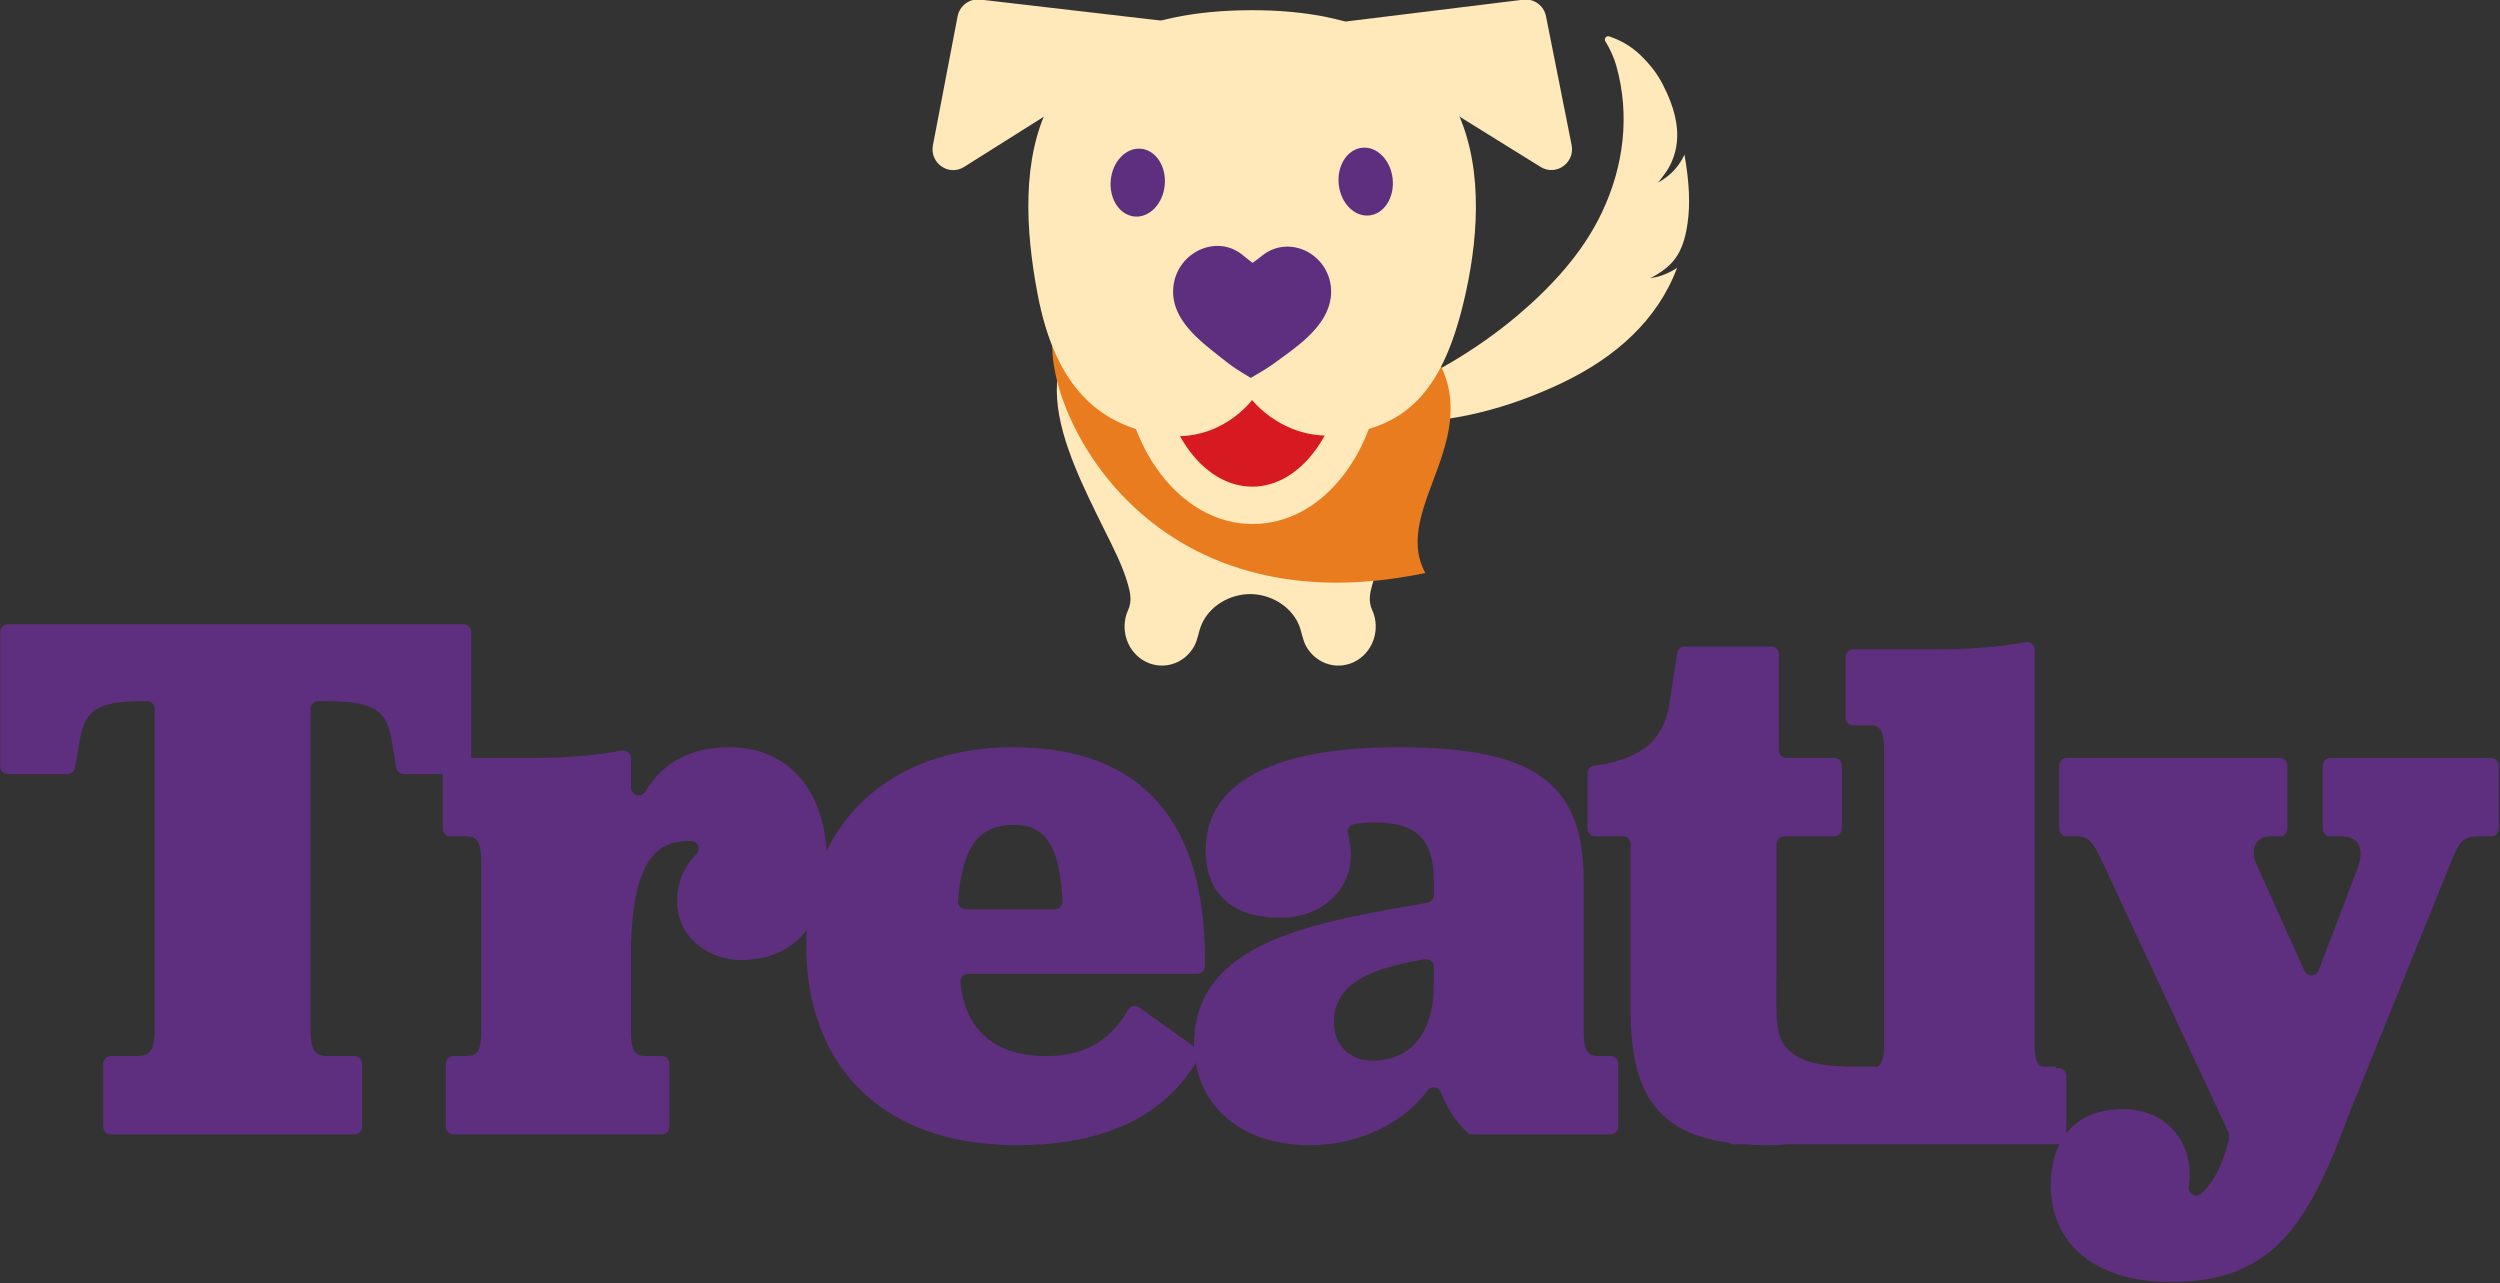
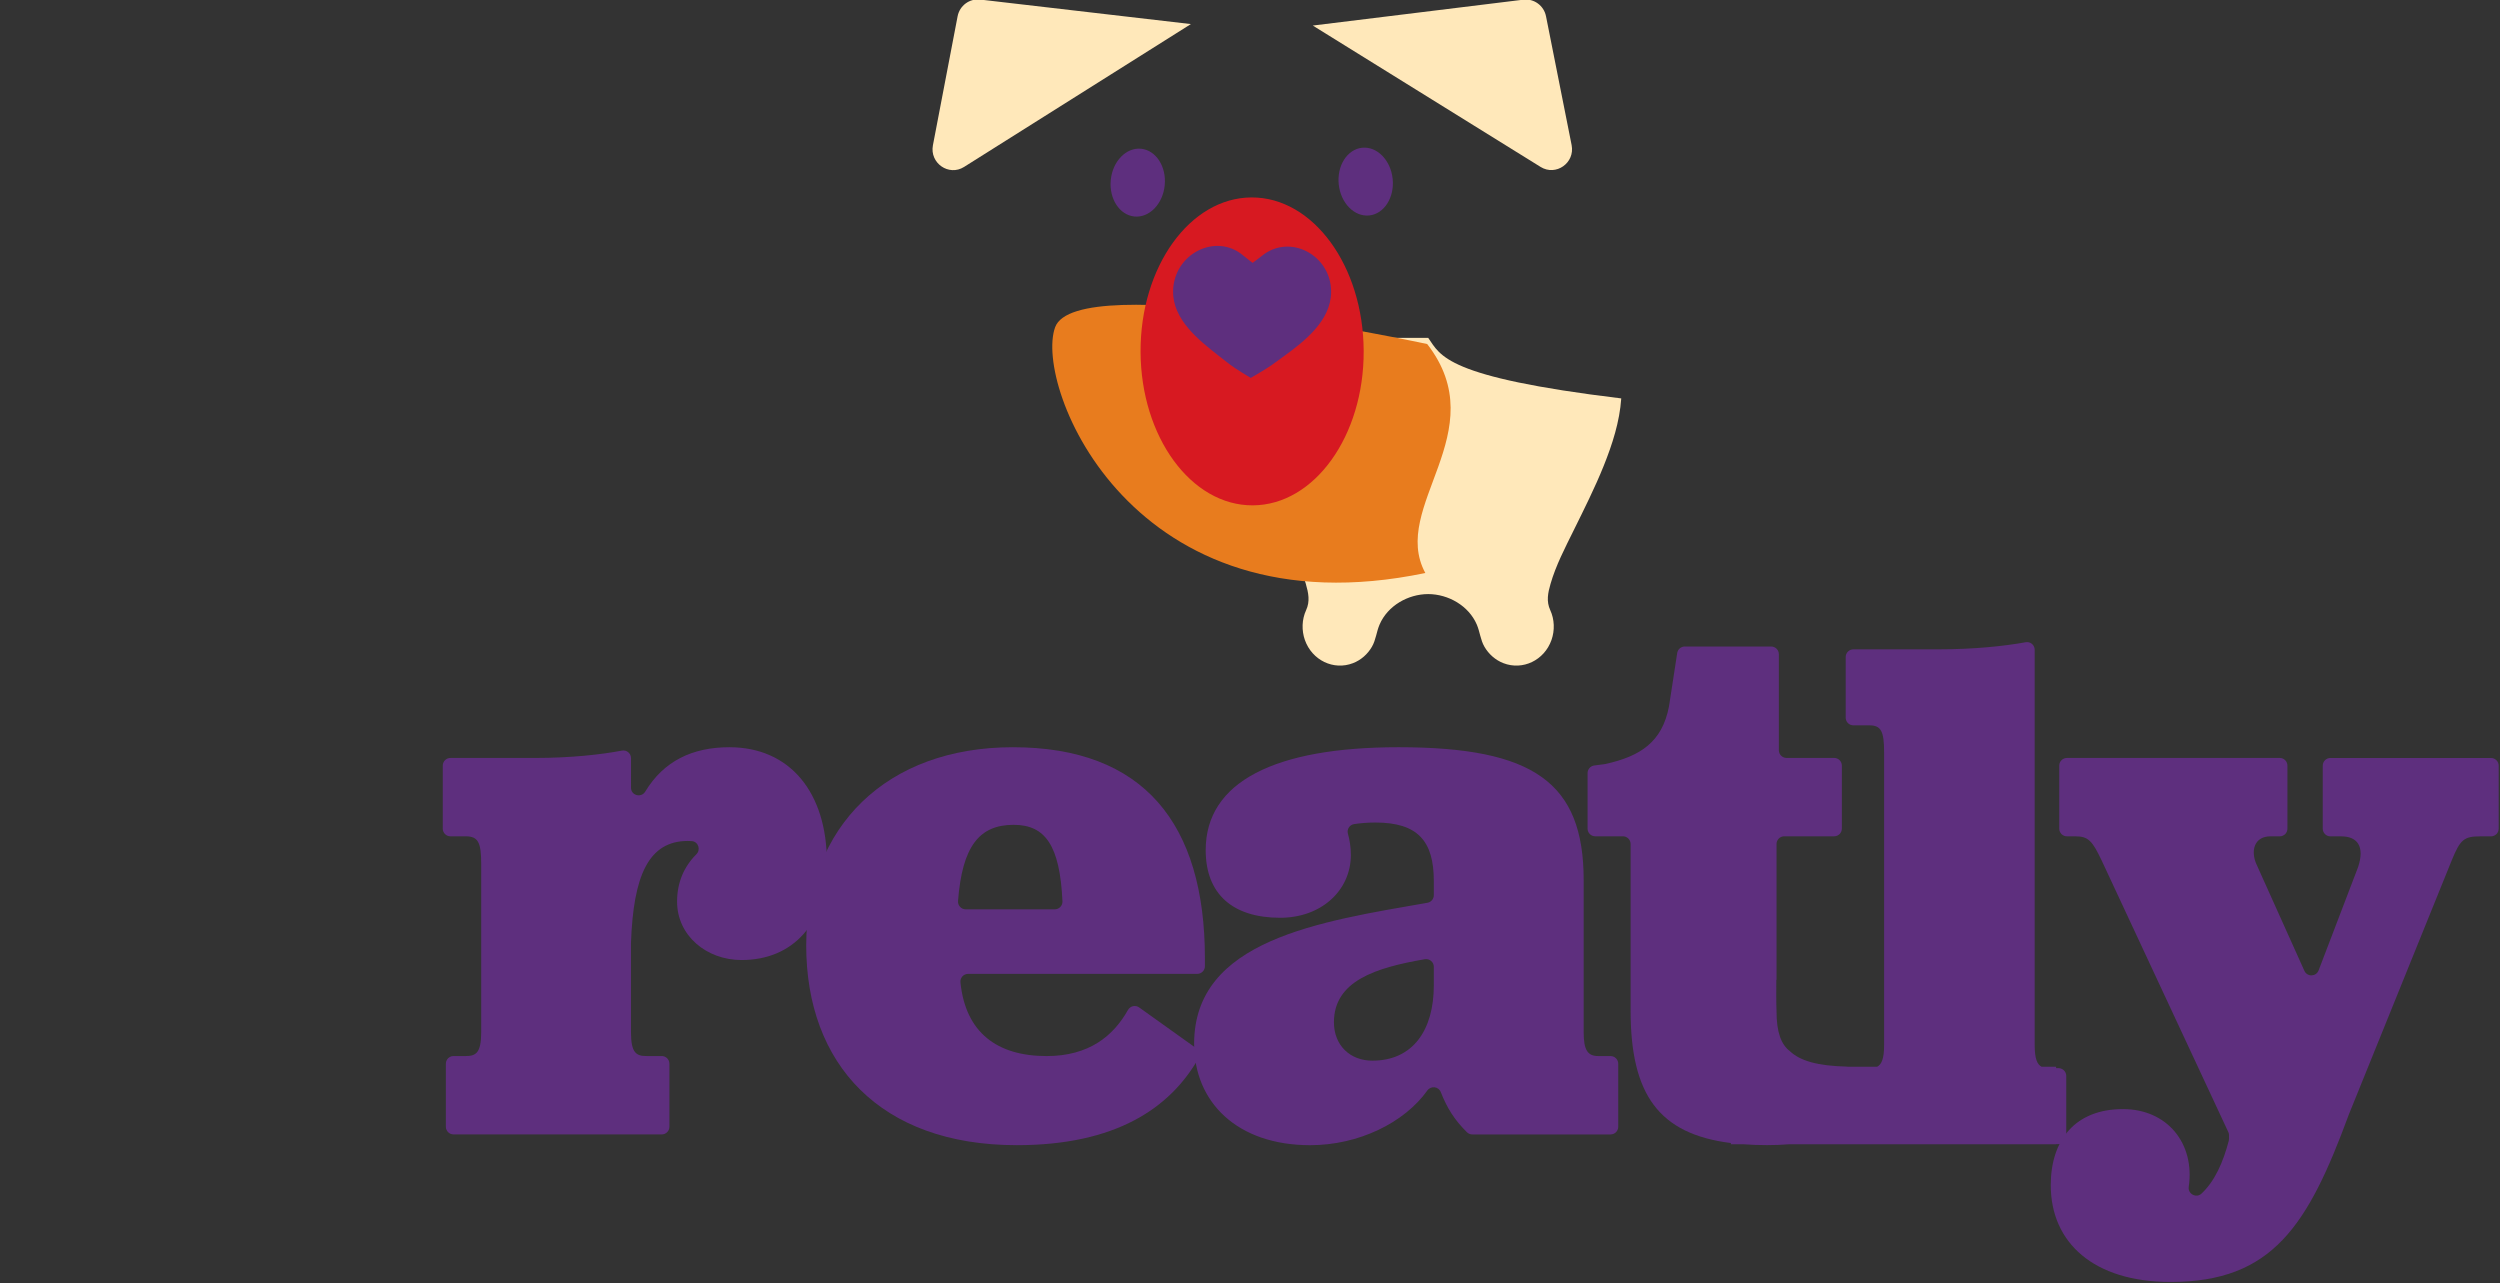
<svg xmlns="http://www.w3.org/2000/svg" version="1.1" id="Layer_1" x="0px" y="0px" viewBox="0 0 865 444" overflow="visible" xml:space="preserve">
  <rect x="0" y="0" width="865" height="444" fill="#333333" stroke="none" />
  <g>
-     <path fill="#5E2F7E" d="M35.7,368.06c0-1.47,1.19-2.66,2.66-2.66h8.77c4.78,0,6.38-1.86,6.38-9.57V245.25   c0-1.47-1.19-2.66-2.66-2.66h0c-15.68,0-21.26,2.13-23.13,12.76l-1.75,10.28c-0.22,1.28-1.32,2.21-2.62,2.21H2.74   c-1.47,0-2.66-1.19-2.66-2.66v-46.52c0-1.47,1.19-2.66,2.66-2.66h157.63c1.47,0,2.66,1.19,2.66,2.66v46.52   c0,1.47-1.19,2.66-2.66,2.66h-20.62c-1.3,0-2.4-0.93-2.62-2.21l-1.75-10.28c-1.86-10.63-7.71-12.76-23.39-12.76h-1.86   c-1.47,0-2.66,1.19-2.66,2.66v110.58c0,7.71,1.33,9.57,6.38,9.57h8.77c1.47,0,2.66,1.19,2.66,2.66v21.8c0,1.47-1.19,2.66-2.66,2.66   H38.36c-1.47,0-2.66-1.19-2.66-2.66V368.06z" />
    <path fill="#5E2F7E" d="M218.32,272.54c0,2.71,3.55,3.65,4.95,1.33c6.38-10.57,16.35-15.33,29.08-15.33   c21,0,33.76,15.68,33.76,39.87c0,21-11.7,33.76-29.51,33.76c-12.23,0-22.33-8.51-22.33-20.2c0-6.55,2.35-12.09,6.65-16.36   c1.61-1.59,0.73-4.38-1.52-4.58c-0.47-0.04-0.94-0.06-1.41-0.06c-13.56,0-18.87,11.96-19.67,35.35v30.83   c0,7.18,1.86,8.24,5.32,8.24h5.32c1.47,0,2.66,1.19,2.66,2.66v21.8c0,1.47-1.19,2.66-2.66,2.66h-72.03c-1.47,0-2.66-1.19-2.66-2.66   v-21.8c0-1.47,1.19-2.66,2.66-2.66h4.25c3.46,0,5.32-1.06,5.32-8.24v-58.21c0-7.44-1.06-9.57-5.32-9.57h-5.32   c-1.47,0-2.66-1.19-2.66-2.66v-21.8c0-1.47,1.19-2.66,2.66-2.66h29.51c12.15,0,22.72-1.19,29.83-2.54   c1.63-0.31,3.13,0.95,3.13,2.61V272.54z" />
    <path fill="#5E2F7E" d="M334.96,336.96c-1.58,0-2.81,1.37-2.65,2.94c1.77,17.38,12.69,25.5,29.83,25.5   c14.77,0,23.14-7.06,28.14-15.95c0.78-1.38,2.57-1.8,3.86-0.88l19.78,14.13c1.1,0.78,1.46,2.28,0.79,3.44   c-9.9,17.3-28.66,30.09-62.93,30.09c-47.32,0-72.83-28.18-72.83-69.11c0-41.2,27.91-68.58,71.5-68.58   c45.19,0,66.45,26.31,66.45,73.1v2.66c0,1.47-1.19,2.66-2.66,2.66H334.96z M334.13,314.63h30.82c1.52,0,2.73-1.28,2.66-2.8   c-0.9-19.4-5.99-26.44-16.91-26.44c-11.9,0-17.77,7.48-19.22,26.34C331.36,313.29,332.57,314.63,334.13,314.63z" />
    <path fill="#5E2F7E" d="M468.56,285.13c-1.56,0.23-2.6,1.75-2.19,3.27c0.62,2.31,1.03,4.7,1.03,7.35c0,12.49-10.37,21.8-24.45,21.8   c-16.48,0-25.78-8.24-25.78-23.39c0-23.66,23.92-35.62,66.72-35.62c46.78,0,64.06,12.23,64.06,45.99v52.63   c0,6.11,1.33,8.24,5.05,8.24h4.25c1.47,0,2.66,1.19,2.66,2.66v21.8c0,1.47-1.19,2.66-2.66,2.66h-47.82c-0.7,0-1.38-0.28-1.88-0.77   c-4.31-4.29-6.82-8.26-9.03-13.86c-0.79-2-3.43-2.3-4.68-0.55c-7.91,11.09-23.7,18.9-40.53,18.9c-25.25,0-40.14-14.89-40.14-35.09   c0-35.97,43.46-42.29,80.74-48.79c1.27-0.22,2.19-1.33,2.19-2.62v-4.94c0-13.82-5.58-20.2-20.2-20.2   C473.11,284.59,470.66,284.82,468.56,285.13z M496.1,340.94v-6.43c0-1.65-1.5-2.9-3.13-2.62c-17.02,2.93-31.43,7.53-31.43,21.81   c0,7.97,5.58,13.29,13.29,13.29C488.92,366.99,496.1,356.36,496.1,340.94z" />
    <path fill="#5E2F7E" d="M771.25,392.83c0-0.39-0.08-0.77-0.25-1.12l-43.88-94.1c-3.19-6.65-4.52-8.24-9.04-8.24h-2.92   c-1.47,0-2.66-1.19-2.66-2.66v-21.8c0-1.47,1.19-2.66,2.66-2.66h73.63c1.47,0,2.66,1.19,2.66,2.66v21.8c0,1.47-1.19,2.66-2.66,2.66   h-3.19c-5.85,0-6.91,5.32-4.79,9.84l16.51,36.7c0.97,2.16,4.06,2.07,4.91-0.14l13.67-35.76c2.39-7.18-0.27-10.63-5.85-10.63h-3.72   c-1.47,0-2.66-1.19-2.66-2.66v-21.8c0-1.47,1.19-2.66,2.66-2.66h55.55c1.47,0,2.66,1.19,2.66,2.66v21.8c0,1.47-1.19,2.66-2.66,2.66   h-3.72c-5.58,0-6.91,1.06-9.84,8.24l-35.62,87.99c-14.09,38.28-26.32,57.95-61.67,57.95c-26.58,0-41.47-13.56-41.47-33.49   c0-15.68,8.51-26.32,24.99-26.32c15.28,0,24.95,11.85,22.75,26.91c-0.35,2.43,2.59,4.01,4.39,2.35c4.59-4.25,7.51-10.84,9.46-18.28   c0.06-0.23,0.09-0.47,0.09-0.7V392.83z" />
    <path fill-rule="evenodd" fill="#5E2F7E" d="M712.24,369.58h-0.83v-0.49h-5.02c-1.54-0.8-2.39-2.79-2.39-7.5V224.83   c0-1.66-1.49-2.92-3.12-2.62c-7.12,1.31-17.72,2.46-30.11,2.46h-29.5c-1.47,0-2.66,1.19-2.66,2.66v20.98   c0,1.47,1.19,2.66,2.66,2.66h5.58c3.99,0,5.05,2.06,5.05,9.28v101.33c0,4.71-0.85,6.7-2.39,7.5h-10.37v-0.03   c-10.35-0.23-16.34-2.04-19.81-5.32c-3.08-2.35-4.65-6.62-4.65-13.76v-0.17c-0.14-3.22-0.08-6.82-0.08-10.81l0.08,0.04v-47.01   c0-1.47,1.19-2.66,2.66-2.66h17.28c1.47,0,2.66-1.19,2.66-2.66v-21.8c0-1.47-1.19-2.66-2.66-2.66h-16.48   c-1.47,0-2.66-1.19-2.66-2.66v-33.23c0-1.47-1.19-2.66-2.66-2.66h-29.88c-1.31,0-2.43,0.96-2.63,2.25l-2.84,18.48   c-2.38,12.45-10.04,17.24-21.93,19.91c-0.09,0.02-0.18,0.04-0.27,0.05l-3.66,0.48c-1.32,0.17-2.31,1.3-2.31,2.64v19.2   c0,1.47,1.19,2.66,2.66,2.66h9.57c1.47,0,2.66,1.19,2.66,2.66v57.68c0,29.02,9.79,42.66,34.7,45.79v0.42h4.26   c2.64,0.2,5.41,0.3,8.36,0.3c2.55,0,5.08-0.11,7.55-0.3h92.37v-0.05h0.83c1.47,0,2.66-1.19,2.66-2.66v-20.98   C714.9,370.77,713.71,369.58,712.24,369.58z" />
  </g>
  <g>
    <g>
      <g>
        <g>
          <g>
-             <path fill-rule="evenodd" fill="#FFE8BA" d="M570.96,96.19c1.29-0.51,2.18-1.12,2.87-1.55c1.38-0.86,2.67-1.85,3.85-2.98       c4.02-3.83,5.42-8.94,6.21-14.35c0.96-6.63,0.64-14.11-1.06-23.81c-3.38,7.34-9.56,9.79-9.56,9.79       c0.83-0.33,1.83-1.96,2.36-2.64c1.08-1.39,2-2.91,2.72-4.52c4.1-9.17,1.2-18.73-3.11-27.07c-2.02-3.91-4.7-7.19-7.9-10.22       c-3.11-2.94-6.56-4.87-10.52-6.24c-1.03-0.36-1.95,0.8-1.36,1.72c1.57,2.44,3.02,5.76,3.75,8.33       c4.86,17.26,2.6,34.92-4.95,50.86c-6.7,14.13-17.62,25.89-29.47,35.87c-6.96,5.86-14.45,11.08-22.26,15.75       c-6.35,3.8-13,7.35-19.99,9.71c-1.99,0.67-4.02,1.23-6.08,1.64l4.48,9.58c20.62,0.77,41.14-4.81,59.53-13.57       c18.53-8.83,33.09-21.81,39.79-39.82C575.44,95.96,570.96,96.19,570.96,96.19z" />
-             <path fill-rule="evenodd" fill="#FFE8BA" d="M494.17,116.91h-61.6h-61.6c-4.3,6.12-5.73,13.57-5.22,20.94       c0.55,8.03,3.07,15.85,6.05,23.28c3.08,7.66,6.8,15.05,10.45,22.45c2.95,5.97,6.12,12.02,7.97,18.45       c0.91,3.15,1.5,6.03,0.09,9.09c-1.48,3.2-1.59,7.02-0.42,10.33c2.49,7.02,9.94,10.6,16.65,8c2.77-1.07,5.08-3.12,6.56-5.7       c1.38-2.41,1.55-5.14,2.63-7.65c2.8-6.53,9.85-10.53,16.82-10.55c6.97,0.02,14.02,4.03,16.82,10.55       c1.08,2.51,1.25,5.25,2.63,7.65c1.48,2.57,3.79,4.62,6.56,5.7c6.71,2.6,14.17-0.98,16.65-8c1.17-3.31,1.06-7.13-0.42-10.33       c-1.41-3.06-0.82-5.94,0.09-9.09c1.85-6.42,5.03-12.48,7.97-18.45c3.65-7.4,7.37-14.78,10.45-22.45       c2.98-7.43,5.5-15.24,6.05-23.28C499.9,130.47,498.47,123.03,494.17,116.91z" />
+             <path fill-rule="evenodd" fill="#FFE8BA" d="M494.17,116.91h-61.6c-4.3,6.12-5.73,13.57-5.22,20.94       c0.55,8.03,3.07,15.85,6.05,23.28c3.08,7.66,6.8,15.05,10.45,22.45c2.95,5.97,6.12,12.02,7.97,18.45       c0.91,3.15,1.5,6.03,0.09,9.09c-1.48,3.2-1.59,7.02-0.42,10.33c2.49,7.02,9.94,10.6,16.65,8c2.77-1.07,5.08-3.12,6.56-5.7       c1.38-2.41,1.55-5.14,2.63-7.65c2.8-6.53,9.85-10.53,16.82-10.55c6.97,0.02,14.02,4.03,16.82,10.55       c1.08,2.51,1.25,5.25,2.63,7.65c1.48,2.57,3.79,4.62,6.56,5.7c6.71,2.6,14.17-0.98,16.65-8c1.17-3.31,1.06-7.13-0.42-10.33       c-1.41-3.06-0.82-5.94,0.09-9.09c1.85-6.42,5.03-12.48,7.97-18.45c3.65-7.4,7.37-14.78,10.45-22.45       c2.98-7.43,5.5-15.24,6.05-23.28C499.9,130.47,498.47,123.03,494.17,116.91z" />
            <path fill-rule="evenodd" fill="#E87C1E" d="M365.07,113.23c-7.43,20.42,26.58,106.22,128.09,85.03       c-12.48-23.05,24.26-48.74,0.65-79.22C493.81,119.04,372.49,92.81,365.07,113.23z" />
            <g>
              <g>
                <ellipse transform="matrix(1 -4.059556e-03 4.059556e-03 1 -0.49 1.76)" fill-rule="evenodd" fill="#D71921" cx="433.23" cy="121.58" rx="38.6" ry="53.27" />
              </g>
-               <path fill="#FFE8BA" d="M433.34,181.32c-24.8,0-45.05-26.7-45.17-59.59c-0.06-15.58,4.34-30.32,12.39-41.51        c8.5-11.82,20.03-18.34,32.47-18.38c0.04,0,0.08,0,0.11,0c24.8,0,45.05,26.7,45.17,59.59c0.06,15.58-4.34,30.32-12.39,41.51        c-8.5,11.82-20.03,18.34-32.47,18.38C433.41,181.32,433.37,181.32,433.34,181.32z M433.13,74.78c-0.02,0-0.05,0-0.07,0        c-8.18,0.03-15.99,4.64-22,13c-6.46,8.99-10,21.03-9.95,33.9c0.09,25.77,14.54,46.7,32.22,46.7c0.02,0,0.05,0,0.07,0        c8.18-0.03,15.99-4.64,22-13c6.46-8.99,10-21.03,9.95-33.9C465.26,95.71,450.82,74.78,433.13,74.78z" />
-               <path fill-rule="evenodd" fill="#FFE8BA" d="M507.18,101.21c9.43-42.95,4.33-97.94-74.45-97.68s-82.21,53.5-73.74,98.16        c6.17,32.53,21.56,45.89,43.84,48.92c19.48,2.65,30.39-12.2,30.39-12.2s11.18,14.43,30.44,12.05        C487.4,147.53,499.82,134.69,507.18,101.21z" />
              <g>
                <ellipse transform="matrix(0.098 -0.995 0.995 0.098 292.231 448.841)" fill-rule="evenodd" fill="#5E2F7E" cx="393.81" cy="63.15" rx="11.78" ry="9.38" />
                <ellipse transform="matrix(0.994 -0.107 0.107 0.994 -4.015 50.884)" fill-rule="evenodd" fill="#5E2F7E" cx="472.65" cy="62.9" rx="9.38" ry="11.78" />
              </g>
              <path fill-rule="evenodd" fill="#5E2F7E" d="M436.67,88.48c-0.89,0.72-3.26,2.48-3.26,2.48s-2.36-1.8-3.23-2.54        c-9.48-8.05-24.1-0.6-24.29,12.32c-0.15,9.81,8.85,16.9,15.62,22.24c1.54,1.21,2.83,2.22,3.94,3.07        c2.06,1.59,7.3,4.71,7.3,4.71s5.25-3,7.37-4.53c1.16-0.84,2.53-1.83,4.17-3.02c7.02-5.09,16.14-12.21,16.28-22.01        C460.77,88.38,446.39,80.64,436.67,88.48z" />
            </g>
            <g>
              <path fill-rule="evenodd" fill="#FFE8BA" d="M322.79,50.26l8.54-44.62c0.71-3.7,4.12-6.22,7.82-5.79l72.9,8.48l-78.48,49.43        C328.29,61.09,321.61,56.44,322.79,50.26z" />
              <path fill-rule="evenodd" fill="#FFE8BA" d="M543.78,50.19l-8.86-44.56c-0.73-3.69-4.16-6.2-7.86-5.74l-72.84,8.95        l78.83,48.92C538.36,61.05,545.01,56.36,543.78,50.19z" />
            </g>
          </g>
        </g>
      </g>
    </g>
  </g>
  <g>
</g>
  <g>
</g>
  <g>
</g>
  <g>
</g>
  <g>
</g>
  <g>
</g>
  <g>
</g>
  <g>
</g>
  <g>
</g>
  <g>
</g>
  <g>
</g>
  <g>
</g>
  <g>
</g>
  <g>
</g>
  <g>
</g>
</svg>